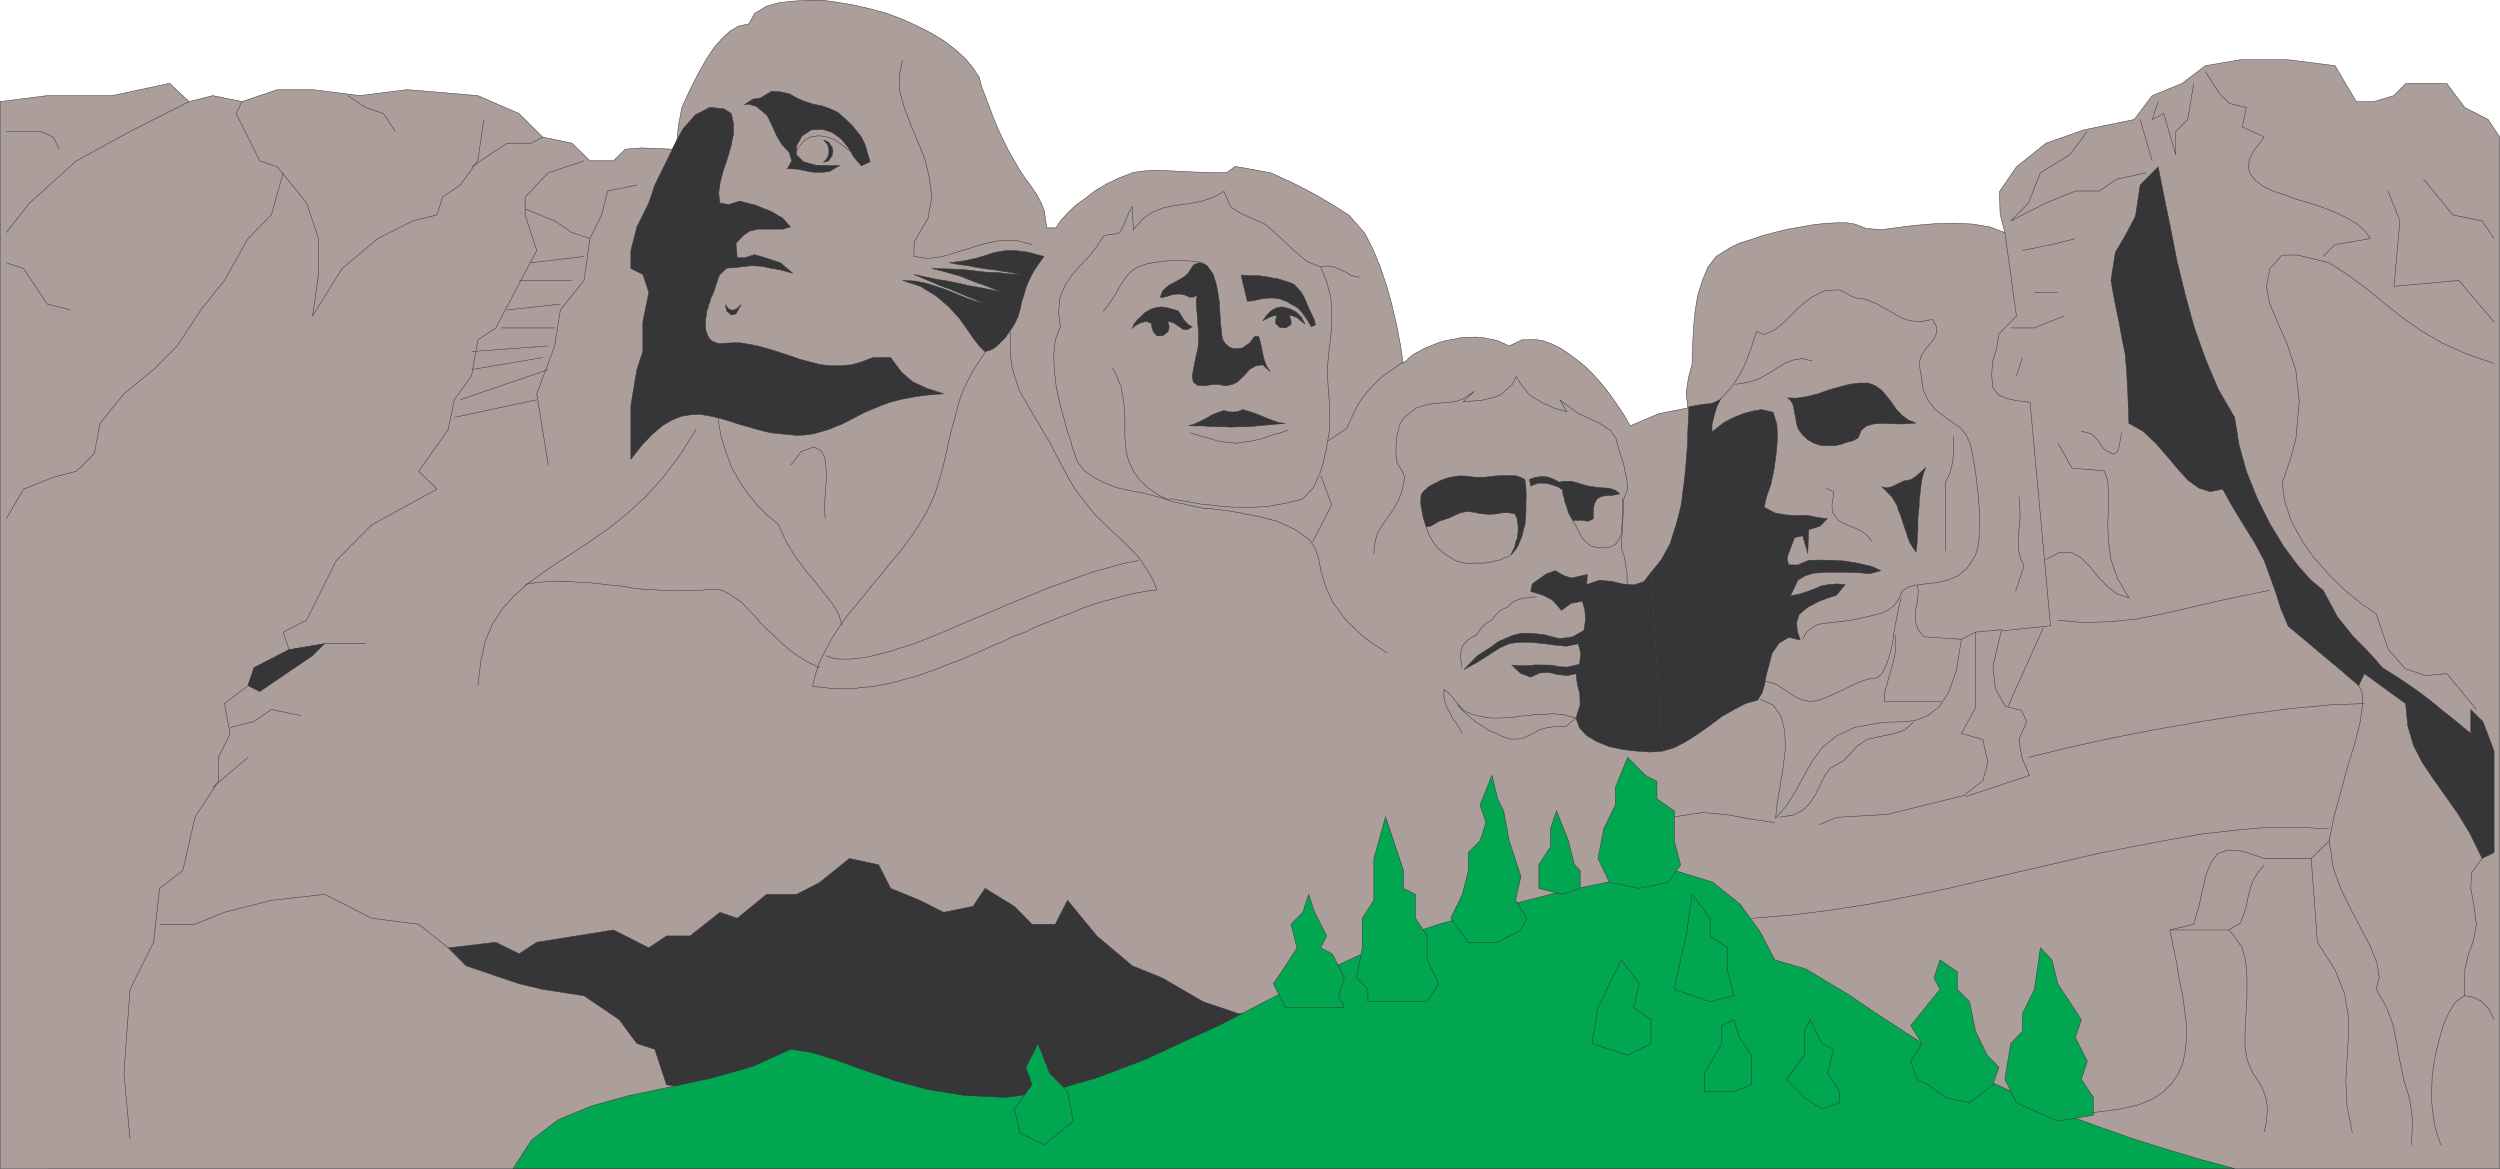
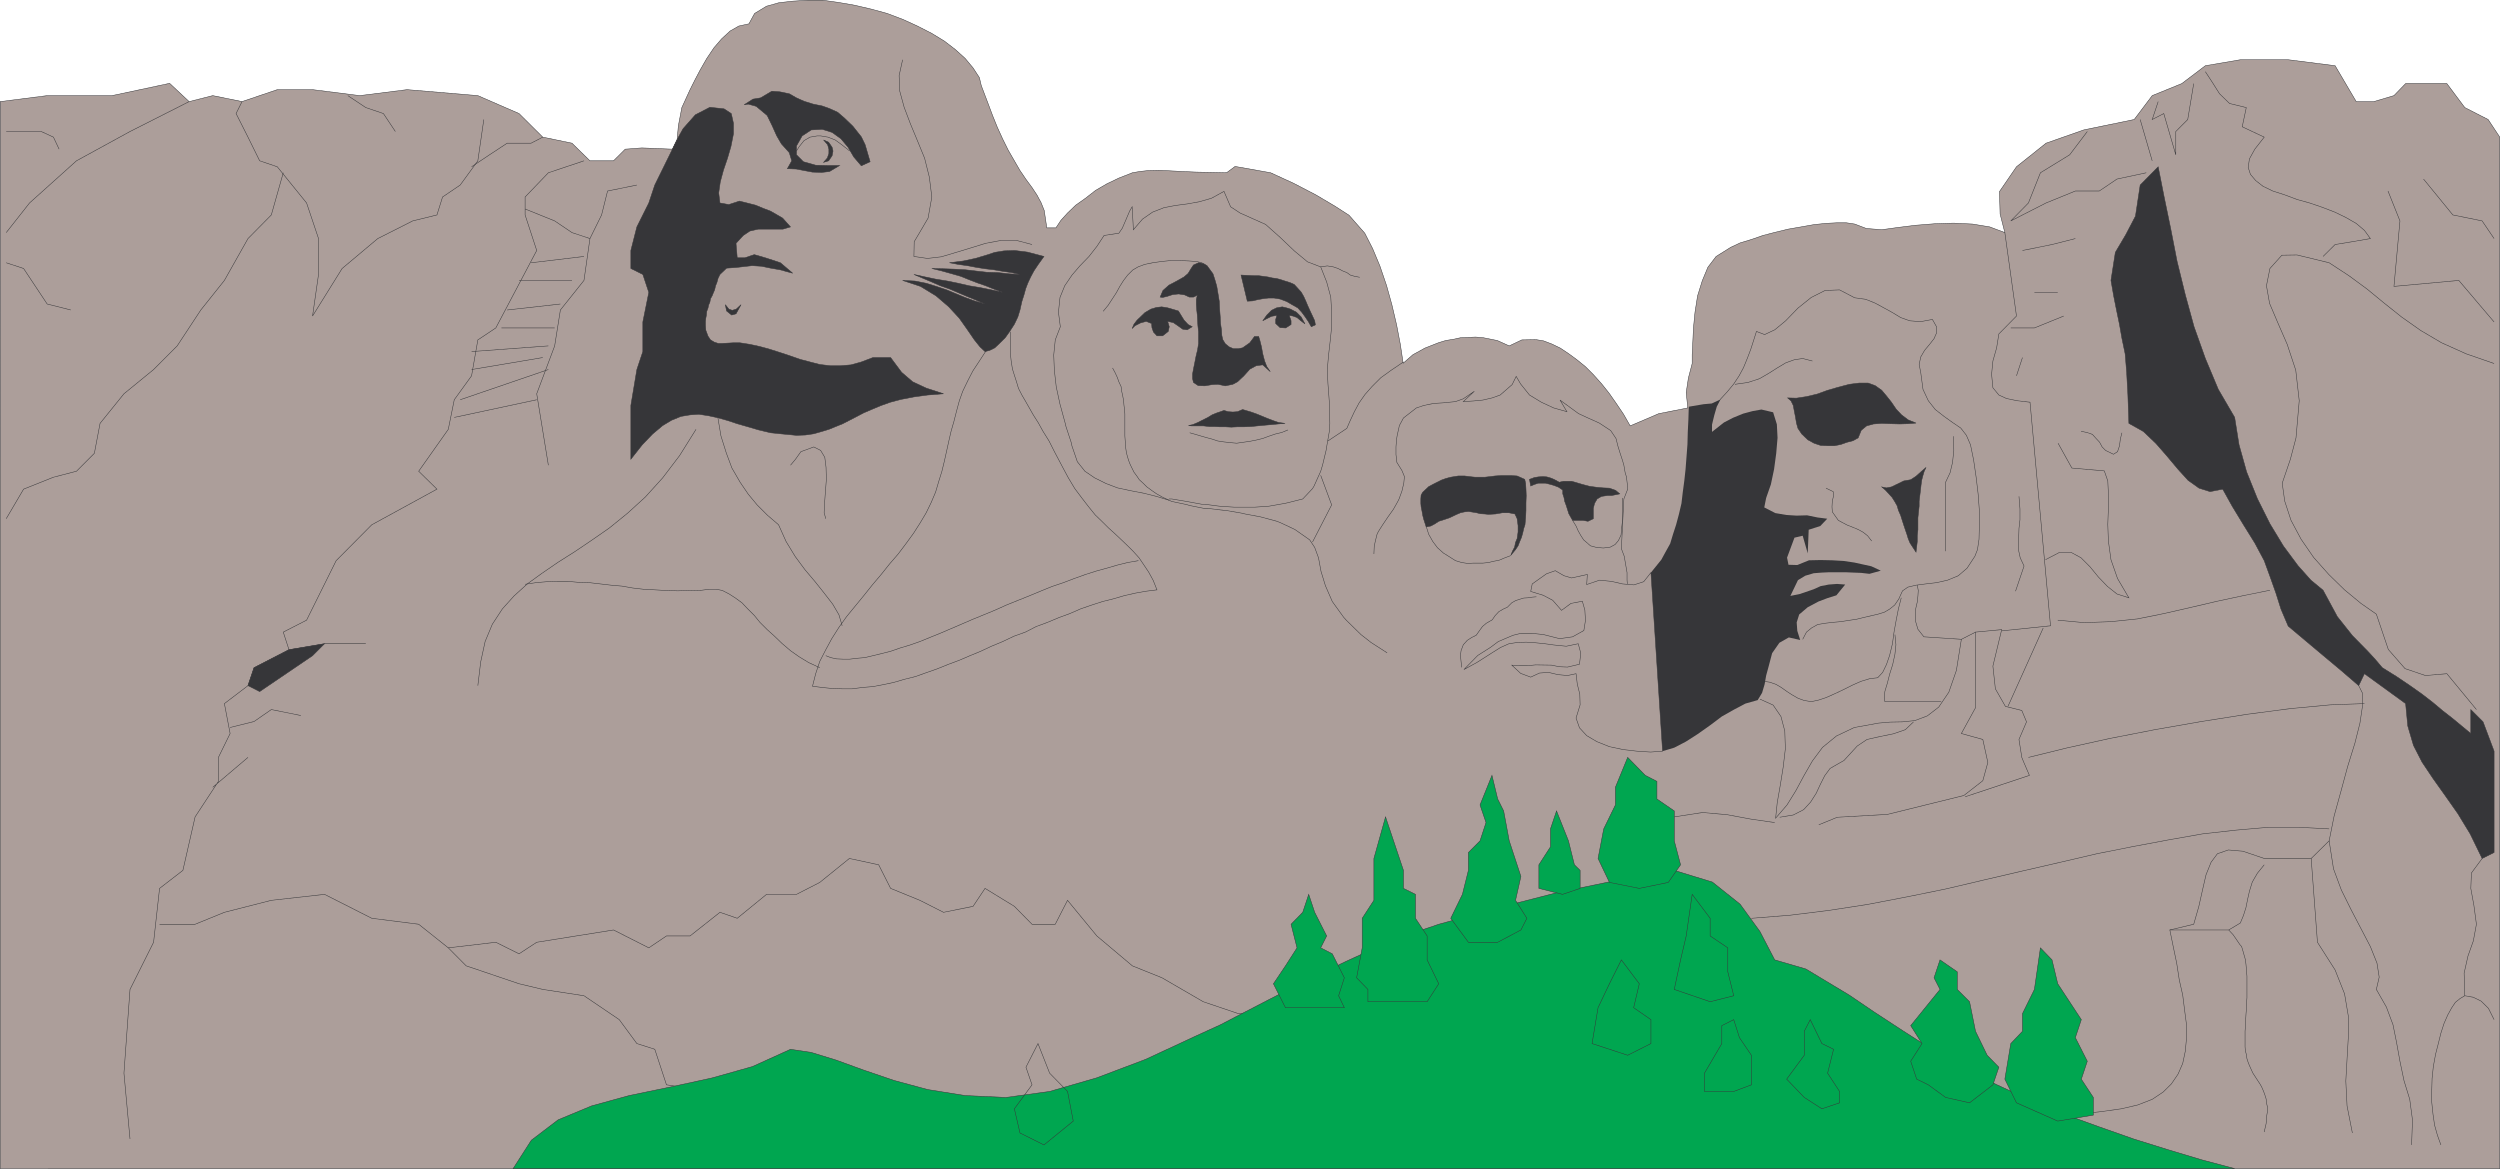
<svg xmlns="http://www.w3.org/2000/svg" width="227.291" height="106.268">
  <path fill="#ac9e9a" d="m.022 9.237 4.266-.543h5.895l5.238-1.117 1.773 1.66 2.149-.543 2.66.543 3.207-1.086h3.207l4.293.543 4.297-.543 6.437.543 3.746 1.63 2.157 2.144 2.656.55 1.633 1.602h2.144l1.063-1.058 1.515-.114 2.778.114.426-.891.117-1.258.312-1.633.746-1.629.43-.859.516-.977.574-1 .656-.976.688-.8.773-.716.8-.457.915-.199.516-.945L69.69.565 70.808.25l1.261-.144 1.348-.082h1.398l1.403.195 1.488.258 1.488.347 1.461.399 1.434.543 1.316.601 1.29.66 1.171.715 1.004.774.883.8.715.86.574.883.172.722.312.825.348.918.375 1 .43 1.062.484 1.059.512 1.03.547.946.511.883.543.8.551.747.453.687.371.688.286.715.234 1.578h.828l.457-.688.602-.664.746-.715.886-.628.918-.715 1.028-.598 1.086-.52 1.23-.484.66-.113.805-.09.938-.023 1.062.054 1.117.059 1.262.055 1.344.027 1.375.031.773-.574 3.23.574 2.063.945 2.031 1.055 1.75 1.035 1.285.828 1.434 1.633.715 1.402.656 1.57.606 1.782.484 1.742.43 1.836.34 1.774.257 1.714.887-.773 1.09-.602 1.23-.484.657-.203.691-.113.656-.141.72-.031.655-.031.711.062 1.266.254 1.082.488 1.148-.547 1.29-.023.687.113.746.285.77.372.777.52.738.542.774.629.714.715.747.832.687.86.656.937.66.98.602 1.055 2.605-1.113 2.633-.516-.144-1.402.199-1.317.344-1.32v-.8l.054-1.087.063-1.347.14-1.43.235-1.492.426-1.368.511-1.23.747-.98 1.32-.825.86-.406 1.027-.312 1.058-.368 1.117-.289 1.176-.285 1.172-.203 1.145-.203 1.058-.113 1.004-.055h.914l.746.113 1.059.403 1.402.113 1.434-.2 1.629-.202 1.746-.141 1.718-.055 1.715.082 1.57.258 1.38.52-.43-1.692-.059-2.035 1.547-2.258 2.688-2.144 3.433-1.207 4.582-.946 1.637-2.172 2.687-1.093 2.145-1.625 3.18-.543h4.351l4.266.543 1.918 3.261h1.601l1.832-.543 1.059-1.093h3.75l1.629 2.18 2.121 1.085 1.059 1.602v93.777H.023V9.237" />
  <path fill="none" stroke="#363639" stroke-width=".045" d="m.022 9.237 4.266-.543h5.895l5.238-1.117 1.773 1.66 2.149-.543 2.66.543 3.207-1.086h3.207l4.293.543 4.297-.543 6.437.543 3.746 1.63 2.157 2.144 2.656.55 1.633 1.602h2.144l1.063-1.058 1.515-.114 2.778.114.426-.891.117-1.258.312-1.633.746-1.629.43-.859.516-.977.574-1 .656-.976.688-.8.773-.716.8-.457.915-.199.516-.945L69.69.565 70.808.25l1.261-.144 1.348-.082h1.398l1.403.195 1.488.258 1.488.347 1.461.399 1.434.543 1.316.601 1.29.66 1.171.715 1.004.774.883.8.715.86.574.883.172.722.312.825.348.918.375 1 .43 1.062.484 1.059.512 1.03.547.946.511.883.543.8.551.747.453.687.371.688.286.715.234 1.578h.828l.457-.688.602-.664.746-.715.886-.628.918-.715 1.028-.598 1.086-.52 1.23-.484.66-.113.805-.09.938-.023 1.062.054 1.117.059 1.262.055 1.344.027 1.375.031.773-.574 3.23.574 2.063.945 2.031 1.055 1.75 1.035 1.285.828 1.434 1.633.715 1.403.656 1.57.606 1.781.484 1.742.43 1.836.34 1.774.257 1.715.887-.774 1.09-.601 1.23-.485.657-.203.691-.113.656-.14.72-.032.655-.031.711.062 1.266.254 1.082.488 1.148-.547 1.29-.023.687.113.746.285.77.372.777.519.738.543.774.629.714.715.747.832.687.86.656.937.66.98.602 1.055 2.605-1.113 2.633-.516-.144-1.402.199-1.317.344-1.32v-.8l.054-1.087.063-1.348.14-1.43.235-1.491.426-1.368.511-1.23.747-.98 1.32-.825.86-.406 1.027-.312 1.058-.368 1.117-.289 1.176-.285 1.172-.203 1.145-.203 1.058-.113 1.004-.055h.914l.746.113 1.059.403 1.402.113 1.434-.2 1.629-.203 1.746-.14 1.718-.055 1.715.082 1.57.258 1.38.52-.43-1.692-.059-2.035 1.547-2.258 2.688-2.144 3.433-1.207 4.582-.946 1.637-2.172 2.687-1.093 2.145-1.625 3.18-.543h4.351l4.266.543 1.918 3.261h1.601l1.832-.543 1.059-1.093h3.75l1.629 2.18 2.121 1.085 1.059 1.602v93.777H.023Zm0 0" />
  <path fill="none" stroke="#363639" stroke-width=".045" d="M.565 11.956h3.18l1.113.512.516 1.094m11.82-4.325-5.375 2.72-4.867 2.663-4.265 3.832-2.122 2.696m5.872 7.035-2.149-.543-2.144-3.23-1.579-.52M22.003 9.237l-.54 1.086 1.083 2.145 1.062 2.152 1.602.543 2.664 3.29 1.086 3.237v3.262l-.543 3.781 2.688-4.324 3.238-2.719 3.176-1.605 2.207-.543.511-1.633 1.602-1.086 1.605-2.203.543-3.754" />
  <path fill="none" stroke="#363639" stroke-width=".045" d="m49.347 12.468-1.063.55h-2.176l-1.605 1.055-1.629 1.09m-11.25-6.469 1.633 1.086 1.601.543 1.086 1.633m-10.191 3.75-1.086 3.836-2.121 2.148-2.145 3.805-2.144 2.688-2.149 3.265-2.144 2.149-2.695 2.203-2.172 2.691-.516 2.719-1.629 1.633-2.094.543-2.714 1.086-1.579 2.687M53.093 14.62l-3.238 1.086-2.114 2.203v1.633l1.055 3.23-3.719 7.043-1.633 1.086-.57 3.266-1.574 2.176-.543 2.691-2.692 3.809 1.66 1.629L33.8 47.71l-3.238 3.262-2.688 5.41-2.121 1.086.52 1.601-3.176 1.637-.551 1.629-2.145 1.633.52 2.719-1.063 2.171v2.18l-2.12 3.23-1.11 4.864-2.121 1.637-.543 4.898-2.145 4.29-.55 7.612.55 5.98m7.524-31.972 3.203-2.719" />
  <path fill="none" stroke="#363639" stroke-width=".045" d="m20.92 66.14 2.177-.543 1.57-1.086 2.688.543" />
  <path fill="#363639" d="m29.503 58.526-3.23.543-3.176 1.637-.551 1.629 1.062.54 4.809-3.263 1.086-1.086" />
  <path fill="none" stroke="#363639" stroke-width=".045" d="m29.503 58.526-3.23.543-3.176 1.637-.551 1.629 1.062.54 4.809-3.263zm0 0" />
  <path fill="none" stroke="#363639" stroke-width=".045" d="m26.273 59.07 3.23-.544h3.754M47.741 19l2.688 1.085 1.574 1.063 1.633.542 1.058-2.148.543-2.176 2.664-.543m-4.265 4.867-.543 3.805-2.145 2.688-.52 3.265-1.632 4.352 1.059 6.496m3.238-18.981-4.809.575m3.719 1.605H47.19m3.758 2.145-4.84.543m4.321 1.632h-4.84m4.266 1.633-6.98.516m6.472.543-6.473 1.09m6.981 0-8.016 2.746m6.957 0L41.3 37.948M14.507 84.03h3.23l2.664-1.086 4.266-1.09 4.836-.542 4.297 2.175 4.265.543 2.692 2.145" />
-   <path fill="#363639" d="M114.718 92.16H112.6l-3.207-1.087-3.747-2.175-2.695-1.086-3.23-2.72-2.664-3.237-1.118 2.175h-2.113l-1.605-1.629-2.664-1.632-1.09 1.632-2.688.543-2.148-1.09-2.66-1.085-1.086-2.145-2.664-.574-2.692 2.176-2.117 1.086H69.69l-2.664 2.175-1.57-.543-2.719 2.149h-2.144l-1.606 1.082-3.207-1.625-6.984 1.117-1.606 1.05-2.113-1.05-4.32.508 1.625 1.637 4.808 1.628 2.157.516 3.746.574 3.207 2.172 1.601 2.176 1.63.52 1.062 3.23 36.984 5.465 17.14-11.934" />
  <path fill="none" stroke="#363639" stroke-width=".045" d="M114.718 92.16H112.6l-3.207-1.087-3.747-2.175-2.695-1.086-3.23-2.72-2.664-3.237-1.118 2.175h-2.113l-1.605-1.629-2.664-1.632-1.09 1.632-2.688.543-2.148-1.09-2.66-1.085-1.086-2.145-2.664-.574-2.692 2.176-2.117 1.086H69.69l-2.664 2.175-1.57-.543-2.719 2.149h-2.144l-1.606 1.082-3.207-1.625-6.984 1.117-1.606 1.05-2.113-1.05-4.32.508 1.625 1.637 4.808 1.628 2.157.516 3.746.574 3.207 2.172 1.601 2.176 1.63.52 1.062 3.23 36.984 5.465zm0 0" />
  <path fill="#363639" d="m61.136 13.562-1.606 3.261-.543 1.63-1.086 2.175-.546 2.145v1.636l1.09.543.542 1.63-.543 2.69v2.692l-.543 1.633-.546 3.261v4.895l1.035-1.313.941-.98.918-.77.805-.484.855-.348.828-.14.801-.055.89.137.829.18.887.25.882.292.98.282.974.285 1.085.258 1.09.113 1.258.121.8-.031.774-.113.715-.204.656-.199 1.262-.511 1.23-.633.66-.348.72-.309.824-.347.89-.317.973-.257 1.172-.227 1.258-.172 1.433-.113-1.574-.516-1.23-.574-1.004-.86-1-1.343h-1.606l-1.058.402-.942.262-.972.082h-.891l-.973-.117-.886-.227-.883-.234-.89-.309-.95-.316-.914-.29-.914-.253-.914-.2-.918-.144h-.574l-.516.031-.488.024h-.395l-.348-.114-.343-.203-.227-.34-.2-.542-.03-.43v-.371l.03-.29.056-.284.03-.34.114-.293.059-.282.113-.261.055-.313.148-.261.113-.282.114-.258.086-.375.117-.28.113-.407.168-.34.602-.574.859-.059 1.46-.168.86.055.828.172.832.144 1.172.317-1.113-.95-1.289-.425-1.09-.317-.86.29h-.69l-.11-1.317.66-.715.602-.402.77-.172h2.234l.687-.203-.715-.8-1.09-.63-.687-.262-.684-.285-1.465-.37-.968.316-.805-.145-.113-.914.144-1.004.285-1.055.372-1.093.316-1.086.227-1.14v-.946l-.2-.89-.656-.43-1.289-.141-1.32.683-1.118 1.262-.425.77-.543 1.093" />
  <path fill="none" stroke="#363639" stroke-width=".045" d="m61.136 13.562-1.606 3.261-.543 1.63-1.086 2.175-.546 2.145v1.636l1.09.543.542 1.63-.543 2.69v2.692l-.543 1.633-.546 3.261v4.895l1.035-1.313.941-.98.918-.77.805-.484.855-.348.828-.14.801-.055.89.137.829.18.887.25.882.293.98.28.974.286 1.085.258 1.09.113 1.258.121.8-.031.774-.113.715-.204.656-.199 1.262-.511 1.23-.633.66-.348.72-.309.824-.347.89-.317.973-.257 1.172-.227 1.258-.172 1.433-.113-1.574-.516-1.23-.574-1.004-.86-1-1.343h-1.606l-1.058.402-.942.262-.972.082h-.891l-.973-.117-.886-.227-.883-.234-.89-.309-.95-.316-.914-.29-.914-.253-.914-.2-.918-.144h-.574l-.516.031-.488.024h-.395l-.348-.113-.343-.204-.227-.34-.2-.542-.03-.43v-.371l.03-.29.056-.284.03-.34.114-.293.059-.281.113-.262.055-.313.148-.261.113-.282.114-.257.086-.375.117-.282.113-.406.168-.34.602-.574.859-.059 1.461-.168.86.055.827.172.832.145 1.172.316-1.113-.95-1.289-.425-1.09-.316-.86.289h-.69l-.11-1.317.66-.715.602-.402.77-.172h2.234l.687-.203-.715-.8-1.09-.63-.687-.261-.684-.286-1.464-.37-.97.316-.804-.145-.113-.914.144-1.004.285-1.054.372-1.094.316-1.086.227-1.14v-.946l-.2-.89-.656-.43-1.289-.141-1.32.684-1.117 1.261-.426.77zm0 0" />
  <path fill="#363639" d="m65.944 27.698.114.575.46.37.399-.113.457-.832-.43.403-.37.113-.313-.113-.317-.403" />
  <path fill="none" stroke="#363639" stroke-width=".045" d="m65.944 27.698.114.575.46.37.399-.113.457-.832-.43.403-.37.113-.313-.113zm0 0" />
  <path fill="#363639" d="m67.66 9.523.8-.512.688-.113 1.03-.606.72.055.859.176.656.375.688.308.828.258.832.172.656.234.746.34.629.543.746.719.77.968.347.715.227.778.226.77-.8.37-.684-.8-.516-.883-.656-.778-.8-.574-.891-.281-1.004.055-.828.543-.516.914v.804l.629.63 1.117.316 1.2.03h.972l-.914.544-.715.082-.832-.028-.77-.144-.714-.137-.801-.031.398-.715-.226-.746-.719-.8-.43-.743-.398-.89-.46-.942-.997-.832-.723-.203-.37.059" />
  <path fill="none" stroke="#363639" stroke-width=".045" d="m67.66 9.523.8-.512.688-.113 1.03-.606.72.055.859.176.656.375.688.308.828.258.832.172.656.234.746.34.629.543.746.719.77.968.347.715.227.778.226.77-.8.37-.684-.8-.516-.883-.656-.778-.8-.574-.891-.281-1.004.055-.828.543-.516.914v.804l.629.63 1.117.316 1.2.03h.972l-.914.544-.715.082-.832-.027-.77-.145-.714-.137-.801-.031.398-.715-.226-.746-.719-.8-.43-.743-.398-.89-.46-.942-.997-.832-.723-.203zm0 0" />
  <path fill="none" stroke="#363639" stroke-width=".045" d="m72.413 13.73.227-.372.46-.574.544-.316.656-.113h.312l.664.113.657.258.632.46.688.544m4.809-8.297-.317 1.433.059 1.426.398 1.461.574 1.516.63 1.515.656 1.602.43 1.719.226 1.804-.34 1.918-.688 1.176-.574.969-.027 1.343 1.23.18 1.258-.148 1.352-.403 1.312-.398 1.375-.426 1.403-.262h1.398l1.41.372" />
  <path fill="#363639" d="m82.062 25.495 1.628.543 1.403.856 1.144.98.977 1.055.71 1.004.665.968.508.633.46.43.43-.113.457-.227.43-.406.516-.512.43-.605.402-.625.316-.66.195-.633.172-.77.2-.629.148-.543.2-.52.253-.542.29-.543.398-.598.52-.723-1.493-.394-1.172-.148-.973.035-.832.136-.886.29-.887.261-1.063.227-1.289.168.805.148.8.113.778.145.856.137.773.09.832.144.8.113.77.172-.996-.058-1.035-.114-.996-.03-1.004-.114-.972-.113-1.004-.055-1.028-.035-.98-.024.918.227.918.258.804.23.77.313.742.285.746.258.715.289.832.312-1.027-.226-1.004-.204-1.031-.171-.977-.227-.996-.203-1.035-.168-.973-.203-1.031-.227.805.34.824.348.777.34.824.289.805.343.8.34.778.317.856.37-.97-.284-.858-.313-.833-.344-.828-.343-.945-.317-.918-.285-1.035-.203-1.11-.055" />
  <path fill="none" stroke="#363639" stroke-width=".045" d="m82.062 25.495 1.628.543 1.403.856 1.144.98.977 1.055.71 1.004.665.968.508.633.46.43.43-.113.457-.227.43-.406.516-.512.43-.605.402-.625.316-.66.195-.633.172-.77.2-.629.148-.543.2-.52.253-.542.29-.543.398-.598.52-.723-1.493-.394-1.172-.148-.973.035-.832.136-.886.29-.887.261-1.063.227-1.289.168.805.148.8.113.778.145.856.137.773.09.832.144.8.113.77.172-.996-.058-1.035-.114-.996-.03-1.004-.114-.972-.113-1.004-.055-1.028-.035-.98-.024.918.227.918.258.804.23.77.313.742.285.746.258.715.289.832.312-1.027-.226-1.004-.204-1.031-.171-.977-.227-.996-.203-1.035-.168-.973-.203-1.031-.227.805.34.824.348.777.34.824.289.805.343.8.34.778.317.856.37-.97-.284-.858-.313-.832-.344-.829-.343-.945-.317-.918-.285-1.035-.203zm-38.618 36.84.258-2.148.403-1.86.656-1.574.918-1.402 1.058-1.172 1.2-1.09 1.343-.973 1.465-1.004 1.488-.941 1.575-1.063 1.601-1.113 1.66-1.347 1.602-1.461 1.578-1.743 1.543-2.03 1.488-2.38m1.977-1.117.289 1.719.484 1.543.512 1.375.746 1.289.742 1.09.805.972.945.946 1.004.859.68 1.516.836 1.375.887 1.199.918 1.086.824 1.035.777 1.004.566.969.293 1" />
  <path fill="none" stroke="#363639" stroke-width=".045" d="m89.64 31.905-.598.918-.602.914-.457.891-.457.945-.312.883-.262.973-.226.89-.258.891-.203.883-.196.89-.203.915-.23.945-.285.914-.286.973-.402.949-.457.941-.543.914-.605.946-.688.945-.71.941-.77.89-.778.974-.8.945-.801 1.004-.774.941-.773.945-.692.973-.652 1.027-.543 1.004-.547 1.063-.37 1.117-.29 1.14.89.114.891.09.914.031h.915l.914-.121.972-.082.914-.172.95-.2 1.003-.292 1.004-.25.97-.348.972-.34 1.004-.406.996-.371 1.004-.43.972-.398.98-.461 1.028-.426 1.027-.488 1.032-.371 1-.512 1.004-.371 1.03-.43 1.005-.37 1-.434 1-.344.976-.317 1.028-.257.972-.285 1.004-.227.973-.172.973-.121-.34-.855-.407-.747-.453-.68-.43-.632-.515-.574-.52-.516-.566-.543-.543-.512-.633-.574-.605-.601-.598-.575-.601-.742-.598-.773-.664-.887-.602-1.004-.597-1.117-.633-1.2-.508-1.003-.55-.883-.43-.777-.454-.715-.375-.66-.343-.602-.317-.543-.308-.598-.18-.605-.195-.602-.176-.566-.113-.719-.082-.773v-.887l.023-1.004M71.87 42.296l.43-.512.515-.719 1.172-.43.625.317.375.63.114.913.03 1.086-.089 1.149-.078 1.062-.035.828.148.54" />
  <path fill="none" stroke="#363639" stroke-width=".045" d="m47.741 53.12.996-.148.98-.086.973-.028h.973l.969.09.95.024 1.003.117.969.113 1 .086.976.172.973.113 1.059.055.996.059 1.062.03 1.094-.03 1.082-.024.66-.09h.684l.543.114.609.316.543.348.621.453.52.547.601.601.516.633.656.656.664.598.68.656.777.664.77.543.89.543 1 .461m.547-1.094.453.176.516.113.601.028h.606l.68-.082.691-.059.742-.176.801-.195.805-.203.832-.29.941-.284.887-.313.918-.375.914-.37 2.008-.86.996-.43.976-.398 1.032-.426 1.027-.461 1.059-.43 1.003-.398 1.032-.43 1.058-.43 1.032-.347.968-.371 1.035-.371 1-.317.946-.258.972-.285.914-.226.981-.172" />
  <path fill="#363639" d="m105.476 27.01.254-.6.546-.485.715-.375.657-.371.37-.317.262-.43.227-.34.46-.202.427.058.343.203.543.743.176.543.172.601.11.66.117.715.03.688.055.714.028.598.086.574.027.489.09.402.226.371.348.285.394.172h.43l.406-.082.657-.46.425-.575h.375l.114.371.144.574.114.633.171.656.204.516.312.453-.687-.621-.598.082-.574.312-.543.602-.575.543-.43.23-.687.141-.66-.14-.539.027-.656.113-.606-.023-.43-.285-.081-.348v-.43l.082-.453.113-.55.117-.598.14-.575.09-.57v-1.09l-.058-.543-.031-.511-.024-.461-.058-.516-.031-.43v-.457l.09-.402-.348.172h-.375l-.426-.2-.543-.085-.543.058-.52.168-.394.09-.23-.031" />
  <path fill="none" stroke="#363639" stroke-width=".045" d="m105.476 27.01.254-.6.546-.485.715-.375.656-.371.372-.317.261-.43.227-.34.46-.202.427.058.343.203.543.743.176.543.172.601.11.66.117.715.03.688.055.714.028.598.086.574.027.489.09.402.226.371.348.285.394.172h.43l.406-.082.657-.46.425-.575h.375l.114.371.144.574.114.633.171.656.204.516.312.453-.687-.621-.598.082-.574.312-.543.602-.575.543-.43.23-.687.141-.66-.14-.539.027-.656.113-.606-.023-.43-.285-.081-.348v-.43l.082-.453.113-.55.117-.598.14-.575.09-.57v-1.09l-.058-.543-.031-.511-.024-.461-.058-.516-.031-.43v-.457l.09-.402-.348.172h-.375l-.426-.2-.543-.085-.543.058-.52.168-.394.09zm0 0" />
  <path fill="#363639" d="m102.929 29.874.168-.398.285-.371.719-.688.543-.316.484-.145.488-.059.543.09.485.14.492.145.226.372.285.46.372.399.375.203-.457.281-.403-.054-.398-.286-.461-.316-.516-.113.145.488-.09.426-.508.398h-.52l-.316-.34-.14-.402-.028-.375-.488-.195-.52.14-.507.258-.258.258" />
  <path fill="none" stroke="#363639" stroke-width=".045" d="m102.929 29.874.168-.398.285-.371.719-.688.543-.316.484-.145.488-.058.543.09.485.14.492.145.226.37.285.462.372.398.375.203-.457.281-.403-.054-.398-.285-.461-.317-.516-.113.145.488-.09.426-.508.398h-.52l-.316-.34-.14-.402-.028-.375-.488-.195-.52.14-.507.258zm6.379-5.984-.543-.114-.715-.054-.774-.032h-.859l-.828.086-.8.114-.72.148-.601.227-.485.285-.46.457-.372.488-.343.543-.313.574-.375.575-.37.566-.454.55" />
  <path fill="#363639" d="m112.831 25.007 1.172.058h.43l.43.06.402.054.398.09.402.054.317.082.367.121.547.172.375.168.625.688.23.398.196.43.18.43.195.43.203.433.226.488.063.371-.371.172-.262-.46-.289-.43-.316-.43-.368-.399-.515-.289-.488-.285-.598-.226-.547-.09h-.516l-.484.058-.484.086-.461.113-.489.028-.57-2.375" />
  <path fill="none" stroke="#363639" stroke-width=".045" d="m112.831 25.007 1.172.058h.43l.43.06.402.054.398.09.402.054.317.082.367.121.547.172.375.168.625.688.23.398.196.43.18.43.195.43.203.433.226.488.063.371-.371.172-.262-.46-.289-.43-.316-.43-.368-.399-.515-.289-.488-.285-.598-.226-.547-.09h-.516l-.484.058-.484.086-.461.114-.489.027zm0 0" />
  <path fill="#363639" d="m114.804 29.163.375-.52.426-.43.46-.226.512-.09.375.09.371.114.543.285.43.43.344.628-.371-.28-.348-.294-.371-.137-.34-.058.168.488v.34l-.484.312-.512-.027-.402-.375v-.37l.113-.368-.488.082-.454.226-.347.18" />
  <path fill="none" stroke="#363639" stroke-width=".045" d="m114.804 29.163.375-.52.426-.43.46-.226.512-.09.375.09.371.114.543.285.43.43.344.628-.371-.28-.348-.294-.371-.137-.34-.058.168.488v.34l-.484.312-.512-.027-.402-.375v-.371l.113-.367-.488.082-.454.226zm0 0" />
  <path fill="none" stroke="#363639" stroke-width=".045" d="m126.112 59.355-1.46-.942-.919-.719-1.312-1.285-.258-.285-1.035-1.434-.625-1.433-.402-1.313-.227-1.23-.348-.945-.457-.688-1.343-.941-1.344-.633-.29-.113-1.491-.403-1.399-.261-.344-.082-1.343-.231-.313-.027-1.375-.168h-.351l-1.309-.262-.285-.086-1.352-.285-.254-.113-1.148-.348-1.14-.285-1.176-.227-1.204-.258-1.062-.402-1.027-.512-.883-.601-.688-.863-.488-1.426-.086-.375-.46-1.399-.083-.347-.375-1.375-.086-.309-.285-1.32-.059-.285-.168-1.465-.058-1.399.14-1.379.461-1.195-.171-1.32.14-1.344.43-1.062.66-.973.715-.832.832-.86.715-.914.656-.996 1.344-.203.316-.46.66-1.544.23-.398.083 1.457.03.629.833-.969.914-.633 1.027-.402 1.032-.2 1.09-.144 1.113-.2 1.09-.315 1.14-.625.602 1.402.863.566 2.316 1.035 1.32 1.176 1.29 1.23 1.2.997 1.202.46.543 1.376.371 1.37.082 1.376v1.32l-.136 1.309-.145 1.265-.113 1.285.054 1.29.114 1.52.03.624.028 1.492-.027.63-.258 1.487-.055.344-.316 1.317-.172.574-.605 1.344-.137.23-.89.945-1.344.34-.262.059-1.457.258-1.285.09h-1.895l-1.344-.09-1.312-.172h-.262l-1.398-.258-1.352-.227h-.254" />
  <path fill="none" stroke="#363639" stroke-width=".045" d="m101.151 33.452.23.43.2.43.14.398.204.434.055.43.09.398.081.43.032.402.054.43.031.398v2.004l.028.375.03.398.024.34.059.402.09.344.113.371.145.371.171.348.168.34.258.348.23.343.344.313.344.34.43.316.46.316.509.286.605.289" />
  <path fill="#363639" d="m108.05 38.69.398-.085.461-.196.399-.203.52-.258.37-.23.43-.176.34-.113.312-.114.375.114.43.031.43-.031.46-.196.77.227.485.172.488.2.492.202.508.196.52.18.597.081-.629.055-.601.059-.63.054-.624.059-.606.062-.633.024h-.597l-.57.03-.548-.03h-.511l-.489-.024h-.46l-.543-.062h-1.082l-.262-.028" />
  <path fill="none" stroke="#363639" stroke-width=".045" d="m108.05 38.69.398-.085.461-.196.399-.203.52-.258.37-.23.43-.176.34-.113.312-.114.375.114.43.031.43-.031.46-.196.77.227.485.172.488.2.492.202.508.196.52.18.597.081-.629.055-.601.059-.63.054-.624.059-.606.062-.633.024h-.597l-.57.031-.548-.031h-.511l-.489-.024h-.46l-.543-.062h-1.082zm.117.657.516.144.484.145.488.14.543.145.516.172.566.086.52.058.633.059.625-.09.574-.082.574-.113.598-.145.543-.203.605-.203.57-.137.575-.234m2.976-14.824.602-.09.543.09.426.144.433.227.371.144.313.227.398.117.461.086m-4.289 24.07 1.738-3.375-.996-2.687m.657-3.125 1.718-1.145.313-.718.375-.801.43-.801.542-.77.63-.714.8-.801.918-.664 1.14-.77m-2.686 17.457.03-.68.082-.406.168-.687.121-.258.399-.625.484-.719.489-.687.402-.715.113-.227.262-.718.168-.715.058-.598-.226-.55-.461-.739-.082-.719v-.687l.055-.715.058-.34.196-.89.37-.688 1.176-.914.688-.23.855-.176.86-.055 1.148-.113.715-.258 1.004-.684-1.004.942.914-.059.86-.082.859-.2.719-.26 1.086-.946.37-.746.403.687.805 1.004 1.082.656 1.117.52 1.203.34-.625-1.055 1.684 1.23.742.344 1.144.516 1.036.68.484.722.172.688.203.656.226.688.114.398.113.66.121.399.082.687.031.43-.347.89-.227 4.52.258.687.258 1.489v.687l.027.344m-8.273 1.171-.375.032-.371.059-.399.023-.37.113-.376.121-.34.196-.402.402-.375.172-.395.227-.347.37-.258.376-.543.316-.344.29-.289.398-.285.402-.398.195-.403.258-.37.406-.204.543-.055.43.055.566.059.52" />
  <path fill="#363639" d="m129.202 45.015-.027.347v.399l.027.316.086.426.059.348.086.34.23.714.426-.082.375-.203.34-.226.37-.114.606-.203.656-.312.344-.145.371-.082.371-.035.372.059.351.058.34.086.402.023.34.036.633-.036.629-.109h.601l.543.11.2.43.085.632v.574l-.085.602-.145.344-.086.43-.195.374-.149.371.43-.52.23-.343.145-.375.168-.398.113-.403.09-.398.113-.34.059-.664.031-.656v-.688l.024-.629-.024-.601-.031-.516-.082-.375-.691-.309-.485-.03h-1.035l-.484.03-.457.06-.485.054h-.86l-.315-.031-.66-.082h-.567l-.691.113-.426.113-.406.145-.399.199-.348.176-.425.226-.543.512-.145.258" />
  <path fill="none" stroke="#363639" stroke-width=".045" d="m129.202 45.015-.027.347v.399l.027.316.086.426.059.348.086.34.23.714.426-.082.375-.203.34-.226.37-.114.606-.203.656-.312.344-.145.371-.082.371-.035.372.059.351.058.34.086.402.024.34.035.633-.035.629-.11h.601l.543.11.2.43.085.632v.574l-.085.602-.145.344-.086.43-.195.374-.149.371.43-.52.23-.343.145-.375.168-.398.113-.403.09-.398.113-.34.059-.664.031-.656v-.688l.024-.629-.024-.601-.031-.516-.082-.375-.691-.308-.485-.032h-1.035l-.484.032-.457.058-.485.055h-.86l-.315-.031-.66-.082h-.567l-.691.113-.426.113-.406.145-.399.199-.348.176-.425.226-.543.512zm0 0" />
  <path fill="#363639" d="m146.89 44.585.37.316-.71.145h-.371l-.574.082-.399.234-.234.399-.114.46v.938l-.484.235-.457-.086h-.945l-.34-.602-.235-.746-.14-.371-.063-.34-.113-.348v-.34l-.371-.261-.43-.168-.398-.113-.371-.09h-.656l-.348.113-.34.145-.113-.606.453-.168.371-.058.402-.024.344.024.316.09.34.136.485.262.375-.086h.742l.316.086.664.199.657.172.628.086.625.058.551.024.567.203" />
  <path fill="none" stroke="#363639" stroke-width=".045" d="m146.89 44.585.37.316-.71.145h-.371l-.574.082-.399.234-.234.399-.114.46v.938l-.484.235-.457-.086h-.945l-.34-.602-.235-.746-.14-.371-.063-.34-.113-.348v-.34l-.371-.261-.43-.168-.398-.113-.371-.09h-.656l-.348.113-.34.145-.113-.606.453-.168.371-.058.402-.024.344.024.316.09.34.136.485.262.375-.086h.742l.316.086.664.199.657.172.628.086.625.058.551.024zm-17.227 3.262.11.351.117.371.37.657.43.574.543.484.547.34.543.348.57.172.547.082.489-.028h.883l.515-.054.461-.114.488-.09.543-.226.54-.203" />
  <path fill="none" stroke="#363639" stroke-width=".045" d="m142.972 47.308.316.515.2.453.23.407.258.398.625.543.546.145.626.054.632-.082.43-.234.313-.371.23-.485.055-.656.09-.746v-1.976" />
  <path fill="#363639" d="m151.155 68.292-1.058-16.234.945-1.172.375-.688.43-.773.258-.856.28-.859.262-.98.227-.97.113-.972.145-1.086.113-1.035.09-1.172.082-1.086.031-1.144.055-1.117.035-1.172 1.344-.227.742-.066.8-.371-.343.664-.23.8-.2.829v.66l1.086-.856.832-.43.914-.374.86-.23.8-.142 1.063.25.34 1.094.062 1.23-.12 1.403-.196 1.457-.29 1.375-.429 1.23-.172.86 1.004.516 1.004.171.918.059.969-.027.949.195.883.113-.633.664-1.055.34-.086 2.149-.46-1.606-.747.176-.68 1.832-.148-.777.285 1.41.801.023 1.063-.43 1.058-.023 1.063.023 1.027.06.973.144 1.547.34.859.402-1.031.285-.746-.086-.711-.027-.746-.032h-1.43l-.691.032-.743.058-.77.227-.663.402-.688 1.434.864-.176 1.257-.43.63-.285.745-.144.743-.055.746.055-.801.98-.8.25-.833.316-.973.516-.777.66-.227.719.055.77.262.832-1.031-.235-.86.488-.66.946-.34 1.289-.203.742-.14.8-.23.774-.4.66-1.117.317-1.03.543-1.114.629-1.063.8-1.14.805-1.063.68-1.058.55-1.063.317" />
-   <path fill="none" stroke="#363639" stroke-width=".045" d="m151.155 68.292-1.058-16.234.945-1.172.375-.688.43-.773.258-.856.28-.859.262-.98.227-.97.113-.972.145-1.086.113-1.035.09-1.172.082-1.086.031-1.144.055-1.117.035-1.172 1.344-.227.742-.066.8-.371-.343.664-.23.8-.2.829v.66l1.086-.856.832-.43.914-.374.86-.23.8-.142 1.063.25.34 1.094.062 1.23-.12 1.403-.196 1.457-.29 1.375-.429 1.23-.172.86 1.004.516 1.004.171.918.059.969-.027.95.195.882.113-.633.664-1.055.34-.086 2.149-.46-1.606-.747.176-.68 1.832-.148-.777.285 1.41.801.023 1.063-.43 1.058-.023 1.063.023 1.027.06.973.144 1.547.34.86.402-1.032.285-.746-.086-.711-.027-.746-.032h-1.43l-.691.032-.743.058-.77.227-.663.402-.688 1.434.864-.176 1.257-.43.63-.285.745-.144.743-.055.746.055-.801.98-.8.25-.833.316-.973.516-.777.66-.226.719.054.77.262.832-1.031-.235-.86.488-.66.946-.34 1.289-.203.742-.14.8-.23.774-.4.66-1.116.317-1.032.543-1.113.629-1.062.8-1.141.805-1.063.68-1.058.55zm0 0" />
-   <path fill="#363639" d="m151.155 68.292-1.058-16.234-.657.828-.89.289-1.028-.086-1.003-.23-1.086-.114-1.176.399.058-.914-1.433.316-.688-.203-.793-.457-.804.285-1.293.918-.137.684 1.14.351.86.453.8.914.86-.633 1.035-.195.227.805.055.941-.145.914-1.027.575-1.176.168-1.457-.372-1.035-.113h-1.028l-.714.176-1.344.57-.688.516-1.175.746-1.262 1.285 1.152-.629.68-.43.719-.46.77-.485.776-.344.743-.113.828-.031.86.059.831.085.828.114 1.118.113 1.09-.227.23.86-.117 1.004-1.09.258-.746-.032-.711-.144-1.434-.024-.77.079h-.718l-.684-.055.801.746.918.344.8-.371.825-.059.836.2.883.085.777-.168.113.945.227.914.031.973-.37 1.2.312.89.656.71.918.544 1.148.46 1.23.259 1.255.148 1.261.082 1.086-.082" />
  <path fill="none" stroke="#363639" stroke-width=".045" d="m151.155 68.292-1.058-16.234-.657.828-.89.289-1.028-.086-1.003-.23-1.086-.114-1.176.399.058-.914-1.433.316-.688-.203-.793-.457-.804.285-1.293.918-.137.684 1.14.351.86.453.8.914.86-.633 1.035-.195.227.805.055.941-.145.914-1.027.575-1.176.167-1.457-.37-1.035-.114h-1.028l-.714.176-1.344.57-.688.516-1.175.746-1.262 1.285 1.152-.629.68-.43.719-.46.77-.485.776-.344.743-.113.828-.031.86.058.831.086.828.114 1.118.113 1.09-.227.23.86-.117 1.004-1.09.258-.746-.032-.711-.144-1.434-.024-.77.078h-.718l-.684-.054.801.746.918.344.8-.372.825-.058.836.2.883.085.777-.168.113.945.227.914.031.973-.37 1.2.312.89.656.71.918.544 1.148.46 1.23.259 1.255.148 1.261.082zm0 0" />
-   <path fill="none" stroke="#363639" stroke-width=".045" d="m132.925 66.687-.258-.516-.316-.461-.317-.453-.254-.52-.23-.43-.2-.515-.085-.543.023-.57.438.344.308.34.317.429.574.66.43.285.574.227.824.203.52.09.515.023h.488l.543-.023h.485l.543-.09.574-.082.543-.031.543-.09.543-.024h.574l.543-.058.516.058.574.055.488.145.543.14-.973.801-.945-.023-.746.113-.656.168-.52.316-.515.227-.457.234-.543.082h-.575l-.71-.226-.606-.285-.656-.258-.602-.406-.629-.395-.574-.488-.543-.485-.543-.574" />
  <path fill="#363639" d="m74.874 14.76.461-.14.316-.46.082-.43-.082-.34-.316-.461-.46-.203.37.43.113.406v.394l-.136.406-.348.399" />
  <path fill="none" stroke="#363639" stroke-width=".045" d="m74.874 14.76.461-.14.316-.46.082-.43-.082-.34-.316-.461-.46-.203.37.43.113.406v.394l-.136.406zm0 0" />
  <path fill="#363639" d="m174.198 50.198.059-.488.055-.484v-.52l.058-.543v-1.086l.055-.515.058-.543v-.461l.063-.512.059-.484.054-.489.059-.43.113-.425.113-.375.168-.348-.37.317-.544.488-.484.316-.633.11-.71.347-.407.196-.453.09-.43-.09.34.293.602.656.234.37.227.4.113.402.203.46.144.458.137.425.145.43.148.43.113.375.168.402.371.567.172.261" />
  <path fill="none" stroke="#363639" stroke-width=".045" d="m174.198 50.198.059-.488.055-.484v-.52l.058-.543v-1.086l.055-.515.058-.543v-.461l.063-.512.059-.484.054-.489.059-.43.113-.425.113-.375.168-.348-.37.317-.544.488-.484.316-.633.11-.71.347-.407.196-.453.09-.43-.09.34.293.602.656.234.37.227.4.113.402.203.46.144.458.137.425.145.43.148.43.113.375.168.402.371.567zm-4.031-1.008-.375-.484-.402-.316-.453-.25-.493-.203-.511-.204-.43-.226-.371-.2-.543-.769-.031-.46.03-.52.114-.485-.031-.375-.656-.316" />
  <path fill="#363639" d="m162.523 36.175.804.023.91-.14.973-.23.95-.345.972-.28 1.004-.263.883-.113h.832l.629.23.601.426.453.543.43.543.43.633.488.516.605.457.711.289-.742.058-.746.024-.86-.024-.769-.03-.746.054-.629.172-.488.402-.281.688-.461.257-.543.141-.575.203-.574.114h-.625l-.633-.028-.597-.2-.574-.315-.543-.52-.348-.512-.137-.484-.09-.547-.113-.57-.09-.489-.195-.402-.317-.281" />
  <path fill="none" stroke="#363639" stroke-width=".045" d="m162.523 36.175.804.023.91-.14.973-.23.95-.345.972-.28 1.004-.263.883-.113h.832l.629.23.601.426.453.543.43.543.43.633.488.516.605.457.711.289-.742.059-.746.023-.86-.023-.769-.032-.746.055-.629.172-.488.402-.281.688-.461.257-.543.141-.575.203-.574.114h-.625l-.633-.028-.597-.2-.574-.315-.543-.52-.348-.512-.137-.484-.09-.547-.113-.57-.09-.489-.195-.402zm2.257-3.352-.886-.23-.77.117-.777.281-.77.461-.77.488-.835.485-1.059.348-1.176.167" />
  <path fill="none" stroke="#363639" stroke-width=".045" d="m156.37 36.343.656-.711.598-.723.488-.742.403-.746.34-.828.316-.832.258-.801.261-.828.743.285.918-.43.996-.824 1.117-1.152 1.207-.969 1.254-.633 1.32-.054 1.375.718.996.137.864.348.796.43.778.429.746.453.824.293.98.082 1.083-.203.375.664v.567l-.227.515-.406.52-.453.543-.348.597-.145.688.145.746.203 1.516.484 1.035.633.8.801.625.77.551.746.508.515.664.371.86.286 1.398.226 1.547.18 1.515.113 1.516v1.406l-.031 1.2-.14.945-.235.601-.711 1.086-.8.688-.973.402-1.004.227-1.004.117-.86.113-.742.176-.488.34-.34.746-.371.543-.461.371-.488.285-.575.176-.597.137-.633.148-.687.168-.77.117-.715.11-.742.066-.688.082-.656.113-.55.313-.458.375-.343.656" />
  <path fill="#363639" d="m165.843 37.483-.516.18-.601.399-.461.543-.227.718.543.137.516.121h.43l-.055-.492-.031-.543.085-.598.317-.465" />
  <path fill="none" stroke="#363639" stroke-width=".045" d="m165.843 37.483-.516.18-.601.399-.461.543-.227.718.543.137.516.121h.43l-.055-.492-.031-.543.085-.598zm0 0" />
  <path fill="#363639" d="m167.39 37.347.566.082.633.203.543.316.371.426-.453.285-.543.375-.606.29-.511.113.316-.52.113-.574-.113-.567-.316-.43" />
  <path fill="none" stroke="#363639" stroke-width=".045" d="m167.39 37.347.566.082.633.203.543.316.371.426-.453.285-.543.375-.606.29-.511.113.316-.52.113-.574-.113-.567zm10.218 2.316.024 1.29-.113 1.089-.227.941-.406.86v6.273m-16.879 13.446 1.2.543.71 1.035.348 1.316.054 1.602-.199 1.691-.262 1.629-.28 1.602-.145 1.406 1.035-1.203.8-1.29.739-1.374.773-1.344.918-1.23 1.262-1.032 1.629-.773 2.203-.399 1.035-.09 1.117-.023 1.141-.113 1.14-.43 1.036-.8.918-1.352.687-1.977.453-2.832 1.29-.656v6.87l-1.29 2.349 1.95.543.457 2.09-.457 1.66-1.723 1.343-6.953 1.719-4.551.258-1.684.687" />
  <path fill="none" stroke="#363639" stroke-width=".045" d="m178.667 72.437 5.84-1.942-.543-1.265-.149-.372-.257-1.628.687-1.602-.43-1.035-1.488-.367-.914-1.602-.226-2.066.8-3.317-2.379.227M161.804 74.3l1.23-.203.946-.485.632-.687.512-.805.371-.8.406-.801.485-.657.746-.43.508-.284.578-.63.629-.687.89-.601 1.141-.258 1.262-.258 1.086-.375.746-.711m-13.684-3.691.602.082.574.199.484.285.52.371.453.293.543.313.543.199.664.113.656-.14.688-.227.832-.371.793-.375.804-.403.774-.34.77-.234.722-.082.453-.488.348-.719.285-.824.258-1.063.144-1.058.196-1.086.203-1.031.258-1m1.457-1.149.09.485-.032.492-.058.543-.137.601-.031.57.03.657.196.66.543.688 3.406.226m-1.832 5.668h-5.12l-.06-.367.06-.574.226-.746.203-.801.281-.89.203-.938.09-.86-.09-.922m10.274 6.532 3.207-7.133" />
  <path fill="none" stroke="#363639" stroke-width=".045" d="m181.987 57.355 4.438-.461-1.863-20.325-1.172-.136-.973-.203-.687-.317-.543-.656-.118-1.23.118-1.204.34-1.199.203-1.266 1.601-1.625-1.058-7.585m4.839 19.148 1.254 2.258 2.95.258.316.914.055 1.117v1.379l-.055 1.457.055 1.511.234 1.696.598 1.715 1.03 1.75-1.085-.348-.86-.684-.831-.863-.747-.914-.824-.828-.89-.484h-1.086l-1.262.656" />
  <path fill="none" stroke="#363639" stroke-width=".045" d="m183.558 45.128.09 1.148v.973l-.09.8-.024.747-.03.629.03.66.137.629.348.746-.774 2.29m5.957-14.54.543.113.485.168.34.375.316.34.234.43.309.316.719.348.37-.235.172-.511.09-.664.137-.543m-5.293-10.614-2.664 1.082h-2.148m4.269-3.234h-2.121m3.723-4.891-2.121.54-2.688.543m0 9.734-.543 1.66m6.438-22.211-1.602 2.117-2.66 1.633-1.09 2.746-1.605 1.633 3.207-1.633 2.664-1.086h2.175l1.606-1.086 2.664-.574m-42.91 58.563 2.574-.399 2.258.203 2.12.395 2.18.316m-2.12 8.703 3.52-.28 3.523-.438 3.519-.543 3.582-.688 3.512-.715 3.5-.824 3.43-.8 3.492-.805 3.32-.774 3.293-.656 3.207-.602 3.117-.55 3.035-.34 2.95-.258h2.808l2.719.144m3.207-11.39-3.094.113-3.637.34-3.949.52-4.152.656-4.235.742-4.12.805-3.864.855-3.496.86m2.664-12.477 2.402.226 2.438-.09 2.406-.25 2.395-.484 2.406-.55 2.437-.57 2.403-.516 2.406-.485" />
  <path fill="#363639" d="m196.214 15.163.543 2.746.598 2.89.574 2.946.746 3.04.8 2.921 1.028 2.887 1.176 2.805 1.488 2.55.398 2.492.688 2.461.977 2.43 1.144 2.29 1.23 2.03 1.32 1.778 1.173 1.316 1.11.918 1.296 2.402 1.367 1.72 1.402 1.429.66.715.66.777 1.286.8 1.23.829 1.094.773.996.77.89.746.884.688 1.664 1.375V64.51l1.113 1.117 1.004 2.664v9.215l-1.086.543-1.09-2.238-1.113-1.829-1.207-1.718-1.059-1.489-.996-1.488-.777-1.515-.52-1.774-.195-2.031-3.746-2.719-.52 1.086-1.601-1.379-1.637-1.367-1.601-1.344-1.57-1.32-.657-1.547-.461-1.457-.52-1.465-.542-1.484-.856-1.602-1.031-1.66-1.028-1.691-.859-1.547-1.148.226-1.004-.316-.996-.711-.914-1.004-1.004-1.2-1.004-1.148-1.14-1.086-1.321-.742-.09-2.578-.113-2.062-.137-1.684-.293-1.402-.226-1.29-.258-1.234-.258-1.289-.254-1.457.398-2.55.946-1.602.883-1.688.43-2.832 1.636-1.66" />
  <path fill="none" stroke="#363639" stroke-width=".045" d="m196.214 15.163.543 2.746.598 2.89.574 2.946.746 3.04.8 2.921 1.028 2.887 1.176 2.805 1.488 2.55.398 2.492.688 2.461.977 2.43 1.144 2.29 1.23 2.03 1.32 1.778 1.173 1.316 1.11.918 1.296 2.402 1.367 1.72 1.402 1.429.66.715.66.777 1.286.8 1.23.829 1.094.773.996.77.89.746.884.688 1.664 1.375V64.51l1.113 1.117 1.004 2.664v9.215l-1.086.543-1.09-2.238-1.113-1.829-1.207-1.718-1.059-1.489-.996-1.488-.777-1.515-.52-1.774-.195-2.031-3.746-2.719-.52 1.086-1.601-1.379-1.637-1.367-1.601-1.344-1.57-1.32-.657-1.547-.461-1.457-.52-1.465-.542-1.484-.856-1.602-1.031-1.66-1.028-1.691-.859-1.547-1.148.226-1.004-.316-.996-.711-.914-1.004-1.004-1.2-1.004-1.148-1.14-1.086-1.321-.742-.09-2.578-.113-2.062-.137-1.684-.293-1.402-.226-1.29-.258-1.234-.258-1.289-.254-1.457.398-2.55.946-1.602.883-1.688.43-2.832zm-.544-.543-1.093-3.754" />
  <path fill="none" stroke="#363639" stroke-width=".045" d="m226.753 33.05-2.543-.883-2.234-1.004-1.895-1.117-1.742-1.23-1.578-1.258-1.57-1.29-1.637-1.203-1.797-1.175-2.922-.711-1.375.023-1.086 1.207-.316 1.57.285 1.606.742 1.746.86 1.977.777 2.347.316 2.778-.293 3.375-.512 1.945-.742 2.176.227 1.629.574 1.75.914 1.715 1.145 1.66 1.375 1.547 1.433 1.398 1.489 1.23 1.402.98 1.086 3.208 1.52 1.742 1.855.629 1.949-.168 2.688 3.262m-13.942-41.196 1.094-1.085 1.57-.258 1.637-.282-.543-.746-.746-.632-.946-.543-1.003-.485-1.118-.43-1.175-.402-1.141-.316-1.145-.43-1.058-.34-.89-.43-.657-.515-.484-.57-.204-.633.114-.774.488-.882.856-1.094-2-.942.37-1.746-1.519-.37-.914-.887-.633-1.004-.656-1.004M199.444 7.6l-.543 3.266-1.086 1.09v2.117l-1.093-3.75-1.051.543.543-1.629m20.894 8.129 1.086 2.719-.543 5.953 5.895-.543 3.207 3.778m-6.414-12.993 2.664 3.262 2.664.543 1.086 1.605m-38.586 79.692 2.863-.317 1.832-.257 1.489-.348 1.32-.512.996-.664.746-.738.606-.89.425-.973.23-1.09.114-1.172v-1.258l-.172-1.32-.172-1.367-.312-1.38-.234-1.519-.31-1.484-.315-1.543 2.171-.52.461-1.601.34-1.516.317-1.375.46-1.144.575-.774.996-.344 1.32.114 1.942.66h4.27l1.632-1.606.453-2.257.633-2.293.597-2.204.665-2.144.453-1.805.23-1.547v-1.171l-.344-.688" />
  <path fill="none" stroke="#363639" stroke-width=".045" d="m205.855 78.624-.625.77-.461.8-.258.832-.168.747-.149.742-.226.715-.285.687-1.059.633h-5.351m5.351 0 .398.426.317.457.289.43.172.199.113.375.113.402.114.398.054.43.032.34.027.402.031.344v1.95l-.031.429-.027.34v.37l-.032.407-.023.395-.031.406v.34l-.028.37v1.403l.028.375.086.313.058.406.114.34.09.226.167.375.172.371.227.348.203.313.226.343.145.258.172.399.113.312.117.375.028.348.09.37v.43l-.06.34-.03.403-.028.343-.086.371-.09.399m8.016.086-.484-2.461-.113-2.258.113-2.008.113-1.941v-1.977l-.34-2.007-.86-2.172-1.605-2.516-.57-7.617m1.633-1.606.398 2.551.711 1.918.89 1.797.915 1.75.836 1.602.598 1.492.203 1.285-.258 1.117.914 1.606.598 1.601.316 1.57.316 1.75.371 1.774.52 1.691.25 1.887-.082 2.258m2.664 0-.316-.883-.258-.914-.145-1.004-.113-1.086v-1.09l.031-1.062.113-1.086.204-1.117.25-.973.234-.945.285-.883.34-.777.348-.63.34-.511.43-.348.429-.254.777.14.711.349.664.656.512 1.027m-2.664-2.172-.059-2.062.348-1.547.488-1.375.281-1.516-.226-1.691-.285-1.57.058-1.403.973-1.316" />
  <path fill="#00a650" d="m46.651 106.245 1.657-2.582 2.437-1.855 3.035-1.262 3.434-.945 3.719-.77L64.745 98l3.66-1.031 3.465-1.57 1.887.285 2.234.687 2.52.914 2.773.946 3.063.828 3.383.543 3.714.175 3.985-.546L99.69 98l4.465-1.688 4.496-2.09 2.317-1.059 2.32-1.207 2.203-1.14 2.293-1.176 2.258-1.117 2.262-1.083 2.176-1.003 2.175-.891 2.117-.828 2.032-.688 5.472-1.515 5.239-1.348 5.261-1.086 2.664-.457 2.778-.492 3.465 1.062 2.52 2.008 1.804 2.485 1.344 2.582 2.832.828 3.953 2.379 2.316 1.57 2.492 1.629 2.688 1.723 2.89 1.628 2.922 1.547 3.086 1.43 3.125 1.289 3.149 1.14 3.176 1.118 3.117.973 3.066.921 3.004.801H46.651" />
  <path fill="none" stroke="#363639" stroke-width=".045" d="m46.651 106.245 1.657-2.582 2.437-1.855 3.035-1.262 3.434-.945 3.719-.77L64.745 98l3.66-1.031 3.465-1.57 1.887.285 2.234.687 2.52.914 2.773.946 3.063.828 3.383.543 3.714.175 3.985-.546L99.69 98l4.465-1.688 4.496-2.09 2.317-1.059 2.32-1.207 2.203-1.14 2.293-1.176 2.258-1.117 2.262-1.083 2.176-1.003 2.175-.891 2.117-.828 2.032-.688 5.472-1.515 5.239-1.348 5.261-1.086 2.664-.457 2.778-.492 3.465 1.062 2.52 2.008 1.804 2.485 1.344 2.582 2.832.828 3.953 2.379 2.316 1.57 2.492 1.629 2.688 1.723 2.89 1.628 2.922 1.547 3.086 1.43 3.125 1.289 3.149 1.14 3.176 1.118 3.117.973 3.066.921 3.004.801zm0 0" />
-   <path fill="#00a650" d="m94.37 94.878-1.094 2.148.551 1.602-1.605 2.18.511 2.199 2.18 1.086 2.664-2.168-.52-2.695-1.628-1.66-1.059-2.692" />
  <path fill="none" stroke="#363639" stroke-width=".045" d="m94.37 94.878-1.094 2.148.551 1.602-1.605 2.18.511 2.199 2.18 1.086 2.664-2.168-.52-2.695-1.628-1.66zm0 0" />
  <path fill="#00a650" d="m118.983 81.312.543 1.632 1.09 2.149-.543 1.082 1.055.543 1.094 2.18-.52 1.632.52 1.086h-5.352l-1.094-2.176 1.094-1.628 1.05-1.637-.542-2.145 1.062-1.086.543-1.632" />
  <path fill="none" stroke="#363639" stroke-width=".045" d="m118.983 81.312.543 1.632 1.09 2.149-.543 1.082 1.055.543 1.094 2.18-.52 1.632.52 1.086h-5.352l-1.094-2.176 1.094-1.628 1.05-1.637-.542-2.145 1.062-1.086zm0 0" />
  <path fill="#00a650" d="m125.968 74.269 1.629 4.863v1.637l1.093.543v2.175l1.06 1.606v2.176l1.054 2.171-1.055 1.633h-5.383v-1.117l-1.027-1.058.508-2.723v-2.688l1.062-1.632V78.05l1.059-3.781" />
  <path fill="none" stroke="#363639" stroke-width=".045" d="m125.968 74.269 1.629 4.863v1.637l1.093.543v2.175l1.06 1.606v2.176l1.054 2.171-1.055 1.633h-5.383v-1.117l-1.027-1.058.508-2.723v-2.688l1.062-1.632V78.05zm0 0" />
  <path fill="#00a650" d="m135.644 70.495.52 2.145.542 1.086.508 2.718 1.062 3.239-.488 2.172 1.031 1.632-.543 1.063-2.113 1.117H133.5l-1.605-2.18 1.062-2.175.543-2.18v-1.625l1.059-1.063.543-1.66-.543-1.601 1.086-2.688" />
  <path fill="none" stroke="#363639" stroke-width=".045" d="m135.644 70.495.52 2.145.542 1.086.508 2.718 1.062 3.239-.488 2.172 1.031 1.632-.543 1.063-2.113 1.117H133.5l-1.605-2.18 1.062-2.175.543-2.18v-1.625l1.059-1.063.543-1.66-.543-1.601zm0 0" />
  <path fill="#00a650" d="m141.515 73.726 1.082 2.718.543 2.18.52.508v1.637l-1.602.543-2.149-.543v-2.145l1.055-1.637v-1.629l.55-1.632" />
  <path fill="none" stroke="#363639" stroke-width=".045" d="m141.515 73.726 1.082 2.718.543 2.18.52.508v1.637l-1.602.543-2.149-.543v-2.145l1.055-1.637v-1.629zm0 0" />
  <path fill="#00a650" d="m147.983 68.858 1.602 1.637 1.055.543v1.602l1.578 1.086v2.718l.574 2.18-1.117 1.602-2.637.543-2.715-.543-1.035-2.176.516-2.692 1.062-2.175v-1.606l1.117-2.719" />
  <path fill="none" stroke="#363639" stroke-width=".045" d="m147.983 68.858 1.602 1.637 1.055.543v1.602l1.578 1.086v2.718l.574 2.18-1.117 1.602-2.637.543-2.715-.543-1.035-2.176.516-2.692 1.062-2.175v-1.606zm0 0" />
  <path fill="#00a650" d="m144.745 94.878.543-3.262 1.035-2.176 1.086-2.171 1.63 2.171-.513 2.176 1.57 1.086v2.176l-2.113 1.062-3.238-1.062" />
  <path fill="none" stroke="#363639" stroke-width=".045" d="m144.745 94.878.543-3.262 1.035-2.176 1.086-2.171 1.63 2.171-.513 2.176 1.57 1.086v2.176l-2.113 1.062zm0 0" />
  <path fill="#00a650" d="m157.624 92.702.52 1.637 1.086 1.601v2.688l-1.606.602h-2.66v-1.66l1.578-2.692v-1.633l1.082-.543" />
  <path fill="none" stroke="#363639" stroke-width=".045" d="m157.624 92.702.52 1.637 1.086 1.601v2.688l-1.606.602h-2.66v-1.66l1.578-2.692v-1.633zm0 0" />
  <path fill="#00a650" d="m153.847 81.312 1.633 2.175v1.606l1.605 1.082v2.18l.54 2.175-2.145.543-3.262-1.117.574-2.687.512-2.176.543-3.781" />
  <path fill="none" stroke="#363639" stroke-width=".045" d="m153.847 81.312 1.633 2.175v1.606l1.605 1.082v2.18l.54 2.175-2.145.543-3.262-1.117.574-2.687.512-2.176zm0 0" />
  <path fill="#00a650" d="m176.378 87.269 1.57 1.086v1.601l1.117 1.117.543 2.688 1.059 2.18 1.063 1.085-.543 1.602-2.122 1.637-2.18-.489-1.57-1.148-1.058-.516-.543-1.629 1.027-1.605-1.027-1.633 2.664-3.289-.543-1.058.543-1.63" />
  <path fill="none" stroke="#363639" stroke-width=".045" d="m176.378 87.269 1.57 1.086v1.601l1.117 1.117.543 2.688 1.059 2.18 1.063 1.085-.543 1.602-2.122 1.637-2.18-.489-1.57-1.148-1.058-.516-.543-1.629 1.027-1.605-1.027-1.633 2.664-3.289-.543-1.058zm0 0" />
  <path fill="#00a650" d="m185.507 86.175 1.055 1.094.52 2.171 2.144 3.262-.543 1.637 1.086 2.144-.543 1.63 1.093 1.663v1.606l-3.238.543-3.75-1.66-1.058-2.153.539-3.234 1.062-1.117v-1.602l1.086-2.203.547-3.781" />
  <path fill="none" stroke="#363639" stroke-width=".045" d="m185.507 86.175 1.055 1.094.52 2.171 2.144 3.262-.543 1.637 1.086 2.144-.543 1.63 1.093 1.663v1.606l-3.238.543-3.75-1.66-1.058-2.153.539-3.234 1.062-1.117v-1.602l1.086-2.203zm0 0" />
  <path fill="#00a650" d="m164.581 92.702 1.059 2.176 1.062.52-.543 2.171 1.086 1.66v1.036l-1.605.543-1.602-1.032-1.601-1.664 1.601-2.172v-2.18l.543-1.058" />
  <path fill="none" stroke="#363639" stroke-width=".045" d="m164.581 92.702 1.059 2.176 1.062.52-.543 2.171 1.086 1.66v1.036l-1.605.543-1.602-1.032-1.601-1.664 1.601-2.172v-2.18zm0 0" />
</svg>